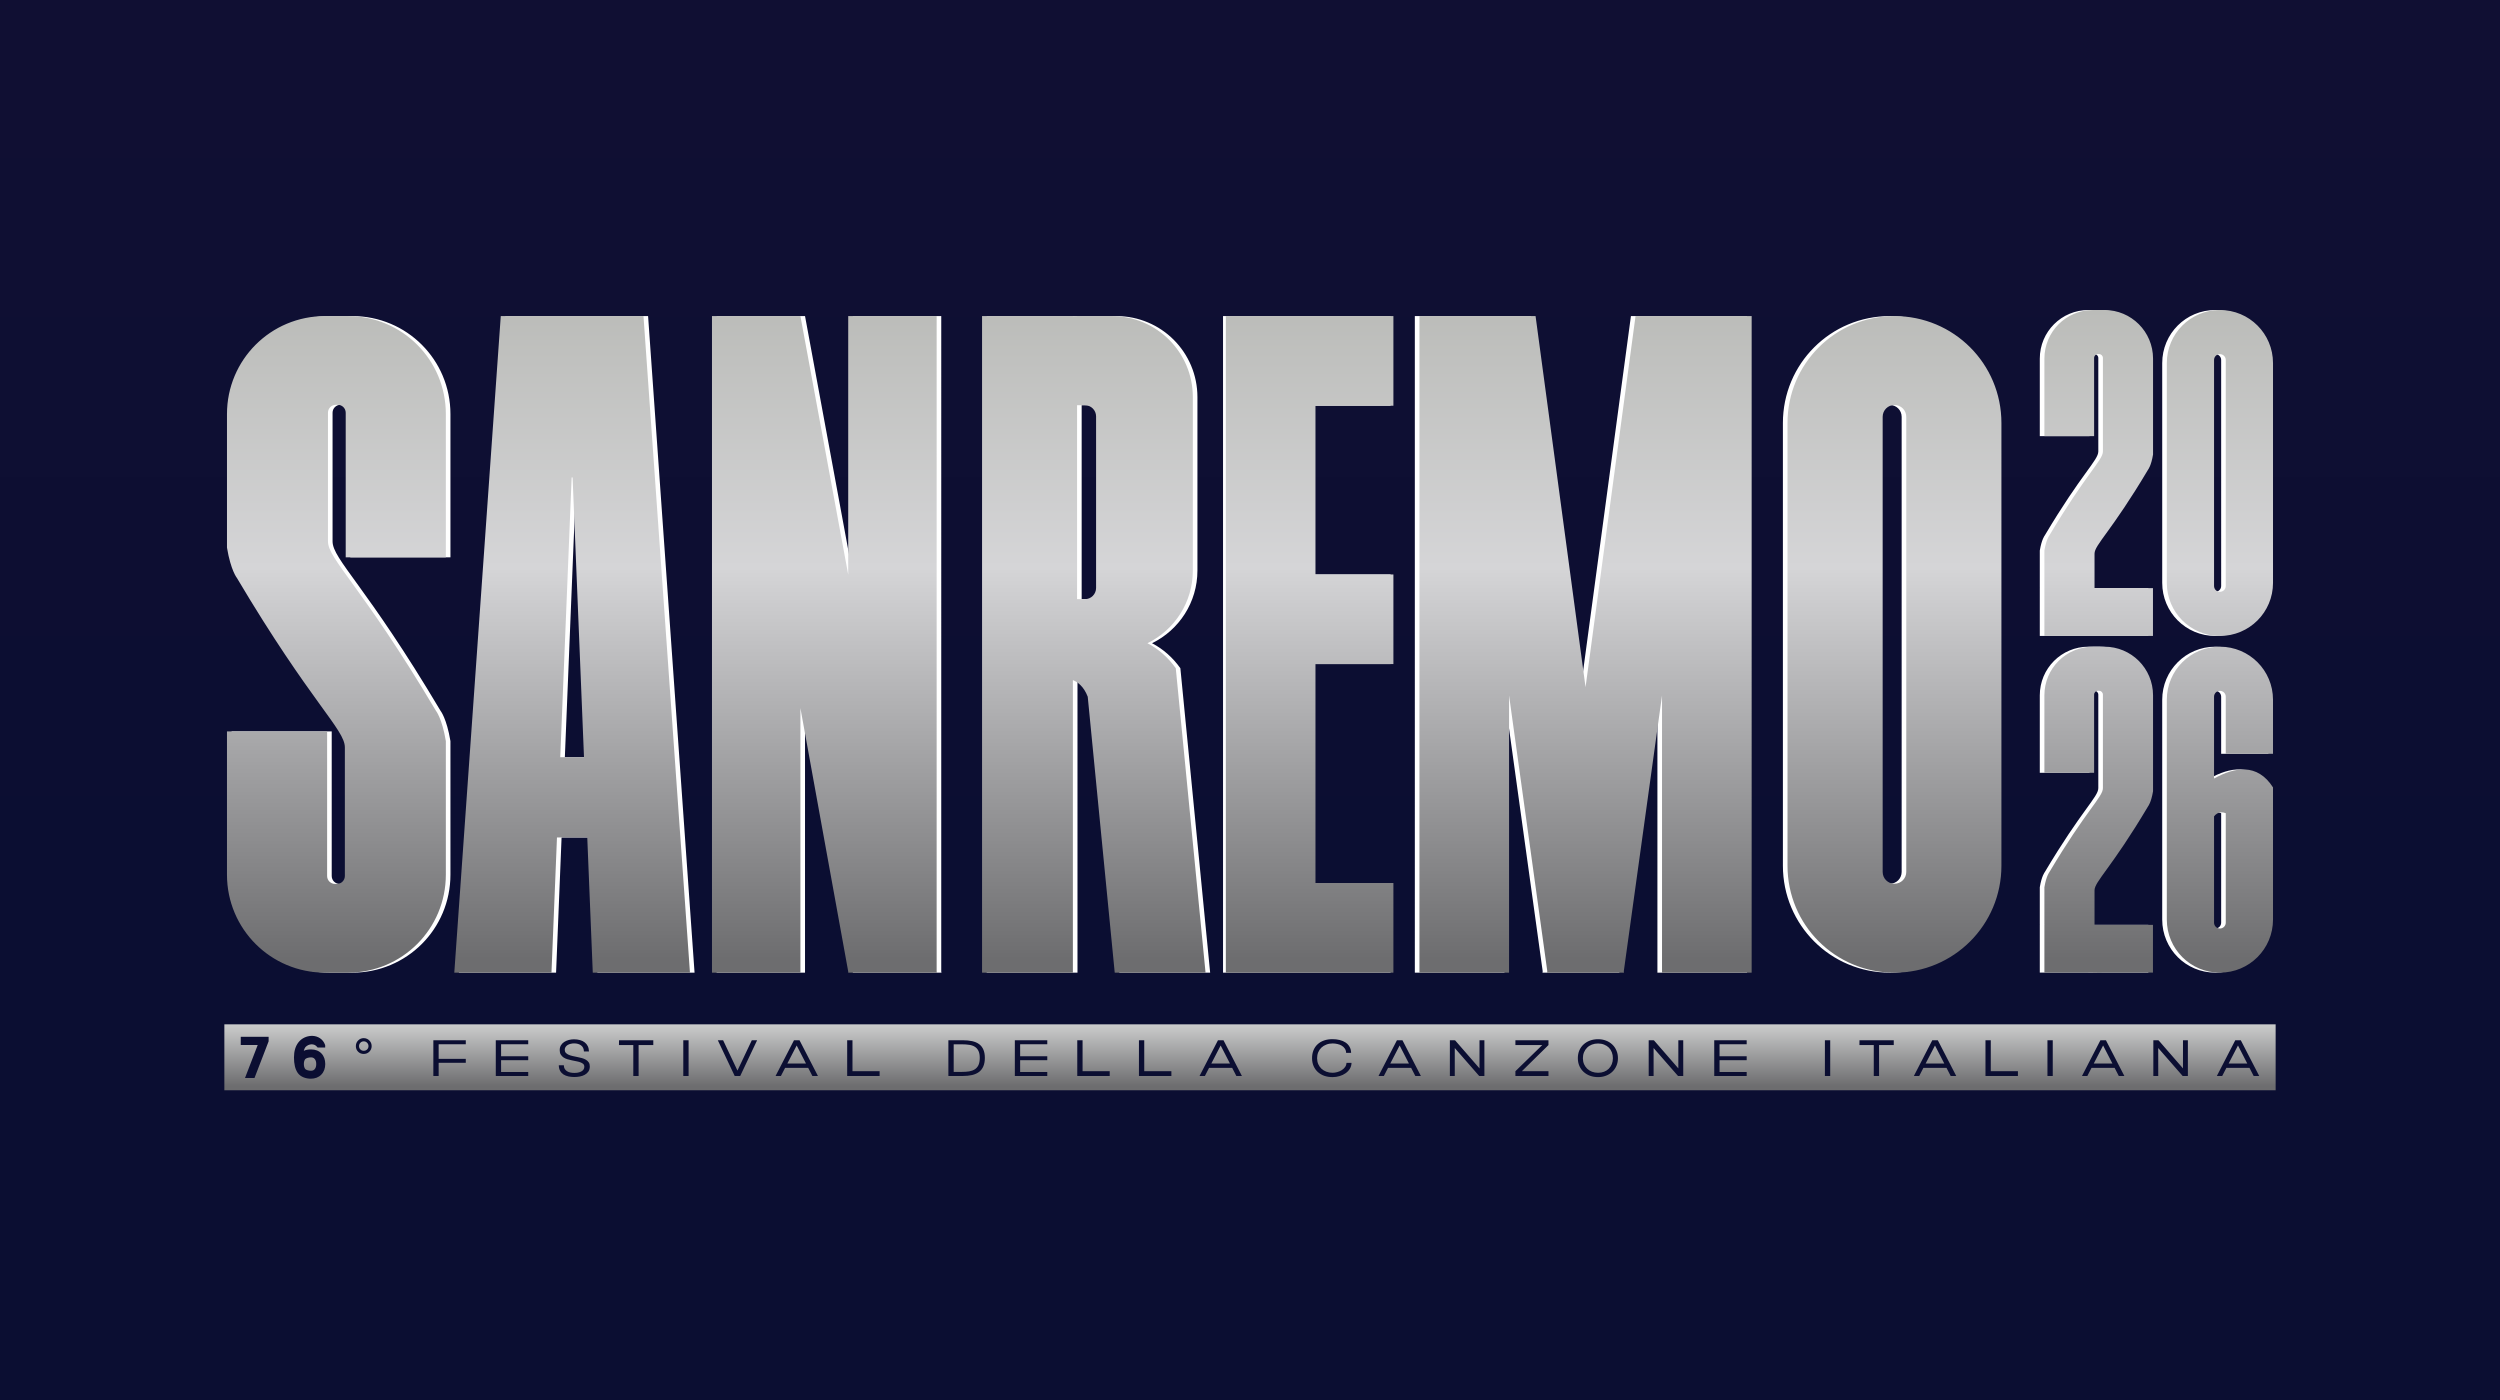
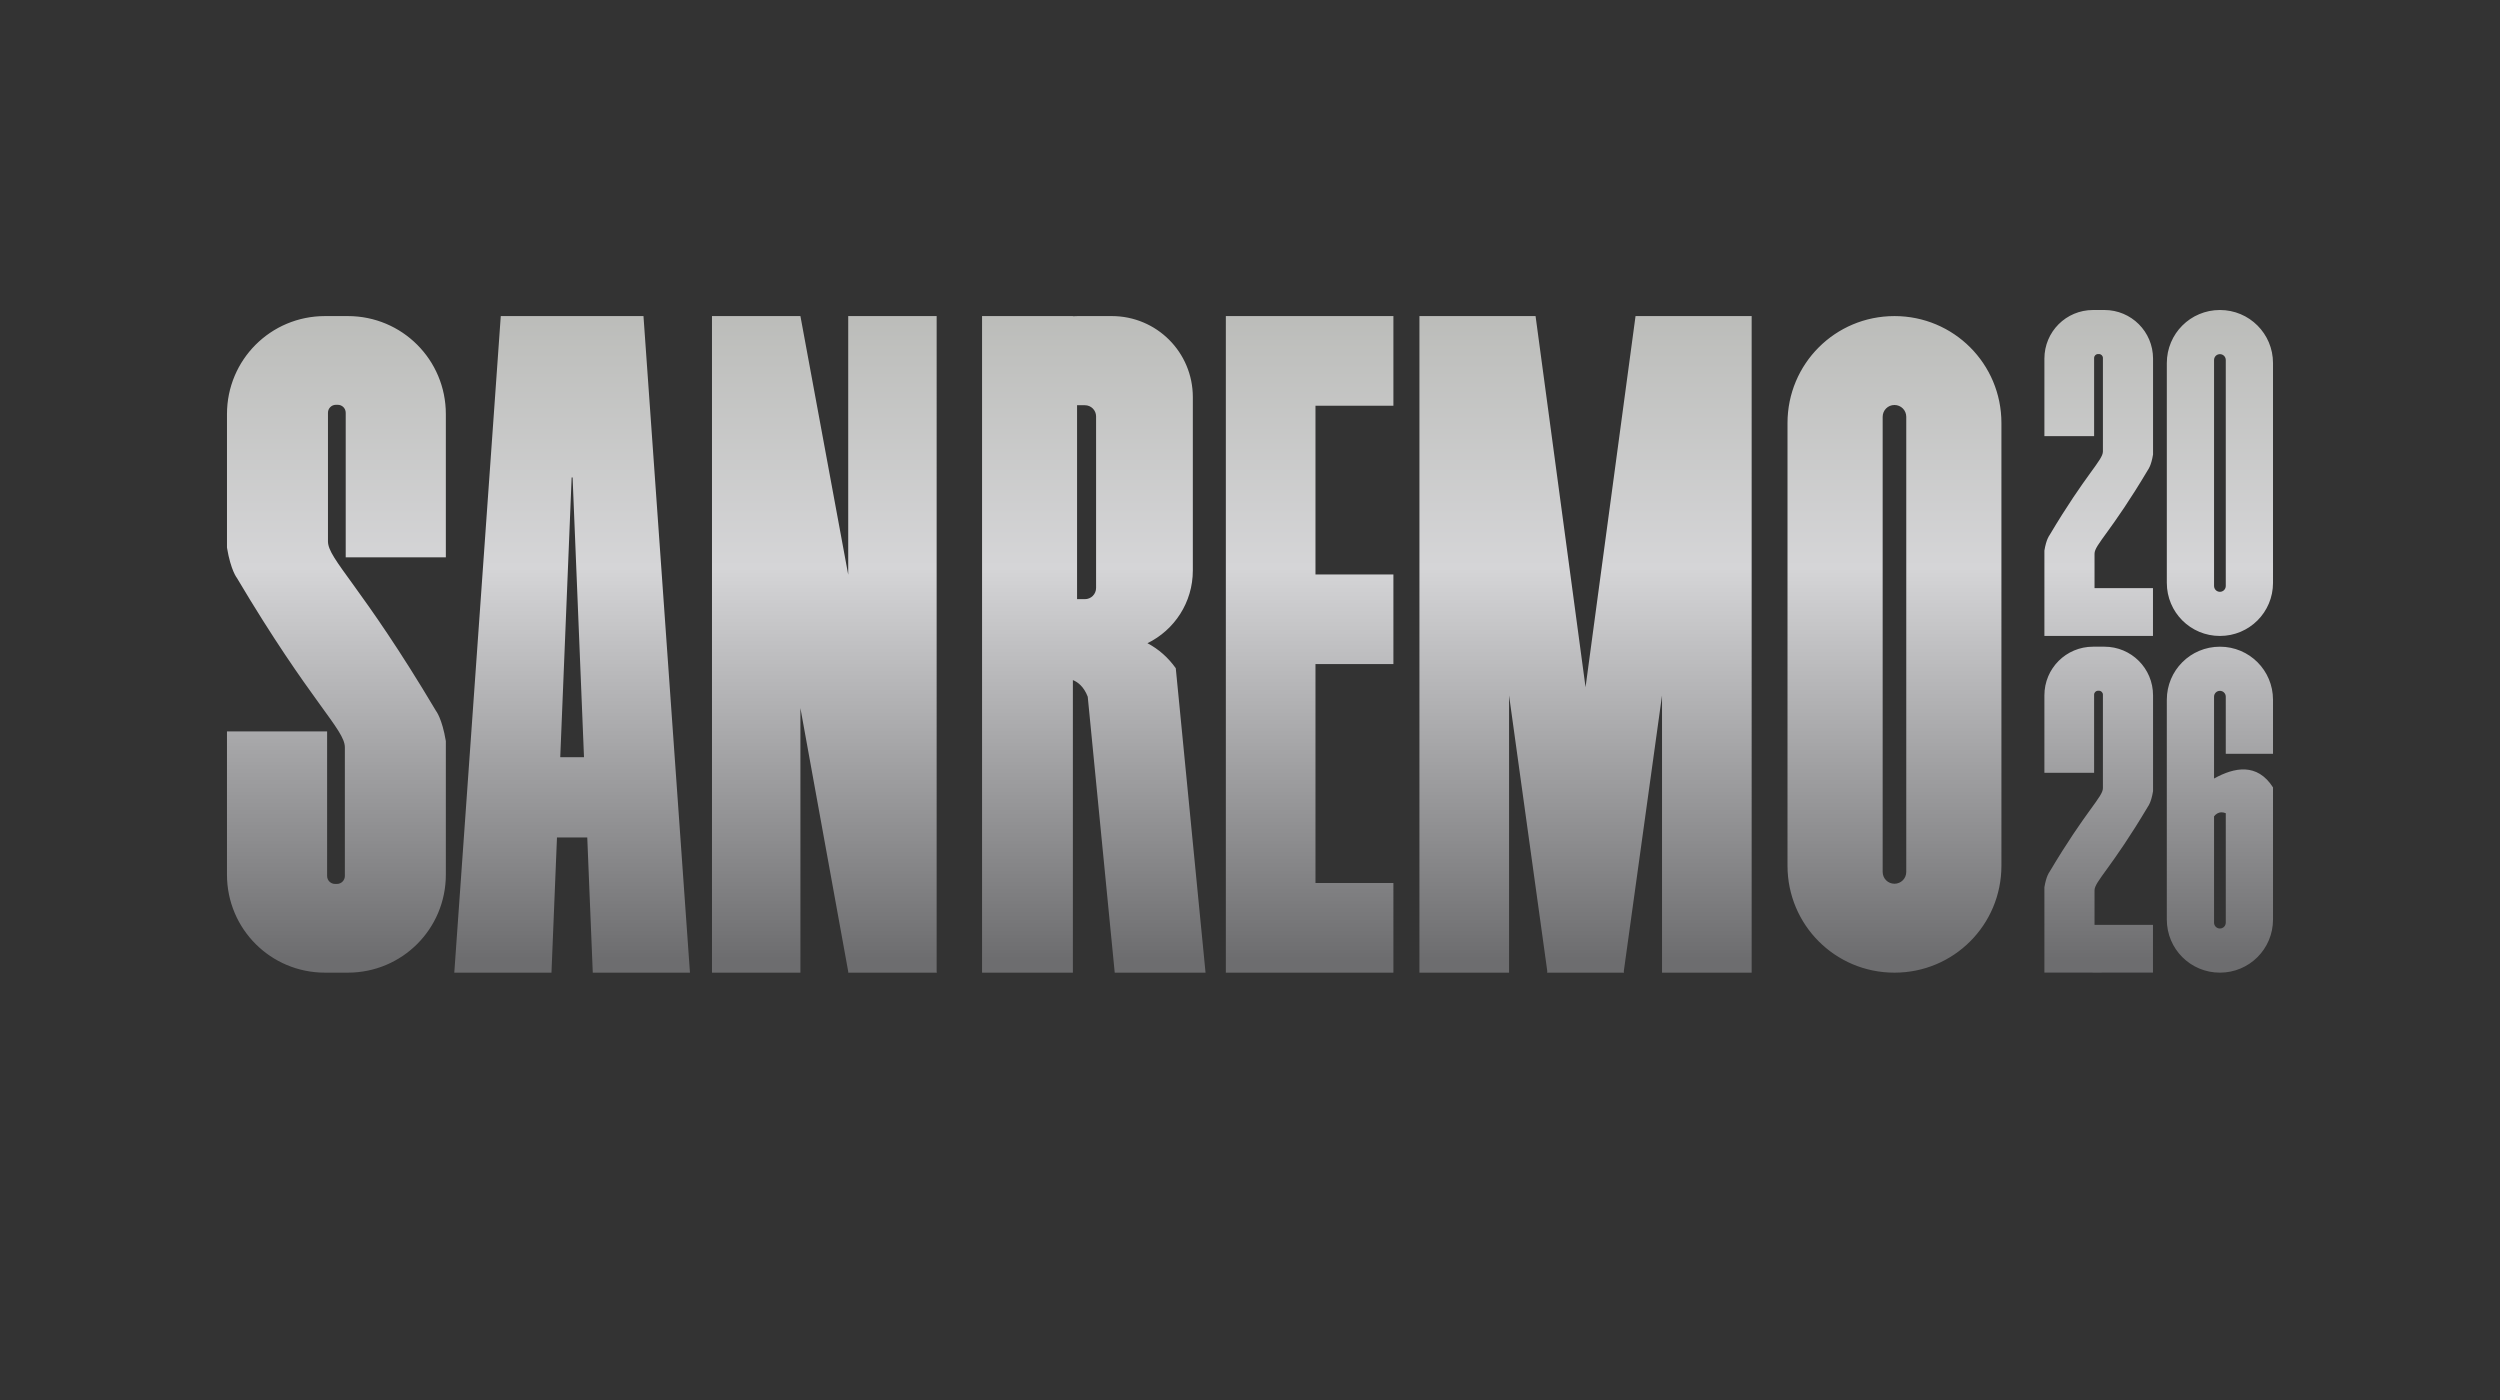
<svg xmlns="http://www.w3.org/2000/svg" xmlns:xlink="http://www.w3.org/1999/xlink" version="1.1" id="svg1" width="1500" height="840.15" viewBox="0 0 1284.086 719.216">
  <rect x="0" y="0" width="1284.086" height="719.216" fill="#333333" stroke="none" />
  <defs id="defs1">
    <linearGradient id="linearGradient4">
      <stop style="stop-color:#6d6d6f;stop-opacity:1;" offset="0" id="stop4" />
      <stop style="stop-color:#cdcece;stop-opacity:1;" offset="1" id="stop5" />
    </linearGradient>
    <linearGradient id="linearGradient43">
      <stop style="stop-color:#100f33;stop-opacity:1;" offset="0" id="stop44" />
      <stop style="stop-color:#0b0e32;stop-opacity:1;" offset="1" id="stop45" />
    </linearGradient>
    <linearGradient id="linearGradient41">
      <stop style="stop-color:#6d6d6f;stop-opacity:1;" offset="0" id="stop41" />
      <stop style="stop-color:#d5d5d7;stop-opacity:1;" offset="0.603" id="stop43" />
      <stop style="stop-color:#bbbcb9;stop-opacity:1;" offset="1" id="stop42" />
    </linearGradient>
    <linearGradient xlink:href="#linearGradient41" id="linearGradient42" x1="654.947" y1="803.778" x2="654.947" y2="470.445" gradientUnits="userSpaceOnUse" />
    <linearGradient xlink:href="#linearGradient43" id="linearGradient45" x1="1999.916" y1="46.418" x2="1999.916" y2="291.941" gradientUnits="userSpaceOnUse" gradientTransform="matrix(1,0,0,1.669,0,-160.821)" />
    <linearGradient xlink:href="#linearGradient4" id="linearGradient5" x1="696.843" y1="940.582" x2="696.843" y2="908.42" gradientUnits="userSpaceOnUse" />
  </defs>
  <g id="g1" transform="translate(-1351.735,123.418)">
-     <rect style="opacity:1;fill:url(#linearGradient45);stroke-width:11.222;stroke-linecap:square;stroke-miterlimit:6;paint-order:fill markers stroke" id="rect43" width="1284.086" height="719.216" x="1351.735" y="-123.418" />
    <g id="g36" style="opacity:1" transform="translate(0,-885.417)" />
    <g id="g6" transform="translate(6.1855469e-5,-30.2)">
      <g id="g45" transform="translate(-4.3144531e-5,-1.736)">
-         <path id="path43" style="opacity:1;fill:#ffffff;fill-opacity:1;stroke-width:9.301;stroke-linecap:square;stroke-miterlimit:6;paint-order:fill markers stroke" d="m 2424.439,67.746 c -13.847,0 -24.996,11.147 -24.996,24.994 v 39.777 h 25.535 V 92.396 c 0,-1.123 0.904,-2.025 2.027,-2.025 h 0.471 c 1.123,0 2.025,0.903 2.025,2.025 v 47.984 c 0,4.57 -8.575,11.287 -27.531,43.205 0,0 -1.556,1.892 -2.527,7.725 v 18.861 c 0,0.151 0.021,0.297 0.023,0.447 h -0.023 v 24.529 h 24.629 c 0.123,0.002 0.243,0.019 0.367,0.019 h 4.361 v -0.019 h 26.408 v -24.529 h -29.994 c 0,-0.035 -0.021,-0.067 -0.021,-0.104 v -17.602 c 0,-4.57 8.575,-11.287 27.531,-43.205 0,0 1.556,-1.892 2.527,-7.725 V 92.74 c 0,-13.847 -11.147,-24.994 -24.994,-24.994 z m 65.156,0 c -15.109,0 -27.271,12.164 -27.271,27.273 V 207.895 c 0,15.109 12.162,27.273 27.271,27.273 15.109,0 27.273,-12.164 27.273,-27.273 V 95.02 c 0,-15.109 -12.165,-27.273 -27.273,-27.273 z m -968.561,3.121 c -27.892,0 -50.348,22.456 -50.348,50.348 v 68.592 c 1.957,11.748 5.09,15.561 5.09,15.561 38.184,64.293 55.457,77.825 55.457,87.029 v 66.055 c 0,2.261 -1.821,4.082 -4.082,4.082 h -0.949 c -2.261,0 -4.082,-1.821 -4.082,-4.082 v -74.26 h -51.434 v 73.566 c 0,27.892 22.456,50.348 50.348,50.348 h 11.719 c 27.892,0 50.348,-22.456 50.348,-50.348 v -68.592 c -1.957,-11.748 -5.09,-15.561 -5.09,-15.561 -38.184,-64.293 -55.457,-77.825 -55.457,-87.029 v -66.055 c 0,-2.261 1.821,-4.082 4.082,-4.082 h 0.949 c 2.262,0 4.082,1.821 4.082,4.082 v 74.26 h 51.434 v -73.566 c 0,-27.892 -22.455,-50.348 -50.348,-50.348 z m 90.277,0 -23.871,337.238 h 49.914 l 2.83,-69.443 h 15.557 l 2.83,69.443 h 49.914 L 1684.614,70.867 h -33.52 -6.264 z m 108.488,0 V 408.105 h 45.422 V 272.209 l 24.553,135.314 v 0.582 h 0.121 45.301 0.121 l -0.121,-0.582 V 70.867 h -45.422 V 203.723 L 1765.222,70.867 Z m 138.721,0 V 408.105 h 46.648 V 257.832 c 2.292,0.916 5.571,3.14 7.631,8.545 l 13.863,141.729 h 46.648 l -15.295,-156.363 c -3.828,-5.396 -8.761,-9.816 -14.547,-12.842 13.817,-6.769 23.311,-20.912 23.311,-37.391 V 112.533 c 0,-23.083 -18.583,-41.666 -41.666,-41.666 h -17.361 c -0.869,0 -1.729,0.036 -2.584,0.088 v -0.088 z m 121.406,0 V 408.105 h 24.424 21.611 40.027 v -46.035 h -40.027 V 249.615 h 40.027 v -46.037 h -40.027 v -86.676 h 40.027 V 70.867 h -40.027 z m 98.518,0 V 408.105 h 46.035 V 265.729 l 19.635,141.648 -0.1,0.729 h 0.211 39.072 0.211 l -0.1,-0.729 19.635,-141.648 v 142.377 h 46.037 V 70.867 h -13.611 -32.426 -13.609 l -25.673,190.625 -25.674,-190.625 h -13.607 z m 243.988,0 c -30.434,0 -54.936,24.501 -54.936,54.936 v 227.367 c 0,30.434 24.501,54.936 54.936,54.936 30.434,0 54.935,-24.501 54.935,-54.936 V 125.803 c 0,-30.434 -24.501,-54.936 -54.935,-54.936 z m 167.162,19.551 c 1.667,0 3.008,1.343 3.008,3.01 V 209.486 c 0,1.667 -1.341,3.01 -3.008,3.01 -1.667,0 -3.01,-1.343 -3.01,-3.01 V 93.428 c 0,-1.667 1.343,-3.01 3.01,-3.01 z m -167.162,26.117 c 3.358,0 6.061,2.703 6.061,6.061 v 233.781 c 0,3.358 -2.703,6.061 -6.061,6.061 -3.358,0 -6.062,-2.703 -6.062,-6.061 V 122.596 c 0,-3.358 2.704,-6.061 6.062,-6.061 z m -415.115,0.121 h 4.018 c 3.186,0 5.75,2.564 5.75,5.75 v 88.107 c 0,3.186 -2.564,5.752 -5.75,5.752 h -4.018 z m -259.6,37.109 h 0.49 l 5.854,143.662 h -12.197 z m 776.721,86.918 c -13.847,0 -24.996,11.149 -24.996,24.996 v 39.775 h 25.535 v -40.121 c 0,-1.123 0.904,-2.025 2.027,-2.025 h 0.471 c 1.123,0 2.025,0.903 2.025,2.025 v 47.984 c 0,4.57 -8.575,11.287 -27.531,43.205 0,0 -1.556,1.892 -2.527,7.725 v 18.861 c 0,0.151 0.021,0.297 0.023,0.447 h -0.023 v 24.529 h 24.629 c 0.123,0.002 0.243,0.019 0.367,0.019 h 4.361 v -0.019 h 26.408 v -24.529 h -29.994 c 0,-0.035 -0.021,-0.065 -0.021,-0.102 v -17.604 c 0,-4.57 8.575,-11.287 27.531,-43.205 0,0 1.556,-1.892 2.527,-7.725 v -49.242 c 0,-13.847 -11.147,-24.996 -24.994,-24.996 z m 65.156,0.002 c -15.109,0 -27.271,12.163 -27.271,27.271 v 112.875 c 0,15.109 12.162,27.273 27.271,27.273 15.109,0 27.273,-12.164 27.273,-27.273 v -67.877 c -8.089,-12.655 -19.834,-10.375 -30.283,-4.555 v -42.035 c 0,-1.667 1.343,-3.008 3.01,-3.008 1.667,0 3.008,1.341 3.008,3.008 v 29.336 h 24.266 v -27.744 c 0,-15.109 -12.165,-27.271 -27.273,-27.271 z m 0.828,85.072 c 0.653,-0.003 1.379,0.135 2.18,0.445 v 56.223 c 0,1.667 -1.341,3.008 -3.008,3.008 -1.667,0 -3.01,-1.341 -3.01,-3.008 v -54.605 c 0.834,-1.072 2.076,-2.055 3.838,-2.062 z" />
        <g id="g15" style="opacity:1" transform="translate(1330.736,-402.658)">
          <path id="rect13" style="opacity:1;fill:url(#linearGradient42);stroke-width:23.706;stroke-linecap:square;stroke-miterlimit:6;paint-order:fill markers stroke" d="m 1096.068,470.404 c -13.847,0 -24.996,11.149 -24.996,24.996 v 39.777 h 25.535 v -40.121 c 0,-1.123 0.905,-2.027 2.027,-2.027 h 0.471 c 1.123,0 2.025,0.905 2.025,2.027 v 47.982 c 0,4.57 -8.575,11.287 -27.531,43.205 0,0 -1.556,1.894 -2.527,7.727 v 18.861 c 0,0.151 0.021,0.295 0.023,0.445 h -0.023 v 24.531 h 24.629 c 0.123,0.002 0.243,0.018 0.367,0.018 h 4.361 v -0.018 h 26.408 v -24.531 h -29.994 c 0,-0.035 -0.022,-0.065 -0.022,-0.102 v -17.602 c 0,-4.57 8.575,-11.289 27.531,-43.207 0,0 1.556,-1.892 2.527,-7.725 v -49.242 c 0,-13.847 -11.147,-24.996 -24.994,-24.996 z m 65.156,0 c -15.109,0 -27.271,12.164 -27.271,27.273 v 112.875 c 0,15.109 12.162,27.273 27.271,27.273 15.109,0 27.273,-12.164 27.273,-27.273 v -112.875 c 0,-15.109 -12.164,-27.273 -27.273,-27.273 z m -973.291,3.121 c -27.892,0 -50.348,22.455 -50.348,50.348 v 68.592 c 1.957,11.748 5.09,15.561 5.09,15.561 38.184,64.293 55.457,77.825 55.457,87.029 v 66.055 c 0,2.261 -1.82,4.082 -4.082,4.082 h -0.949 c -2.262,0 -4.082,-1.821 -4.082,-4.082 v -74.26 h -51.434 v 73.566 c 0,27.892 22.455,50.348 50.348,50.348 h 11.719 C 227.545,810.764 250,788.308 250,760.416 v -68.592 c -1.957,-11.748 -5.09,-15.561 -5.09,-15.561 -38.184,-64.293 -55.457,-77.825 -55.457,-87.029 v -66.055 c 0,-2.262 1.821,-4.082 4.082,-4.082 h 0.949 c 2.262,0 4.082,1.821 4.082,4.082 v 74.26 H 250 v -73.566 c 0,-27.892 -22.455,-50.348 -50.348,-50.348 z m 90.277,0 -23.871,337.238 h 49.914 l 2.83,-69.443 h 15.557 l 2.83,69.443 h 49.914 l -23.871,-337.238 h -33.52 -6.264 z m 108.488,0 v 337.238 h 45.422 V 674.867 l 24.553,135.314 v 0.582 h 0.121 45.301 0.121 l -0.121,-0.582 V 473.525 H 456.674 V 606.381 L 432.121,473.525 Z m 138.721,0 v 337.238 h 46.648 V 660.49 c 2.292,0.916 5.571,3.14 7.631,8.545 l 13.863,141.729 h 46.648 L 624.916,654.4 c -3.828,-5.396 -8.761,-9.816 -14.547,-12.842 13.817,-6.769 23.311,-20.912 23.311,-37.391 v -88.977 c 0,-23.083 -18.583,-41.666 -41.666,-41.666 h -17.361 c -0.869,0 -1.729,0.036 -2.584,0.088 v -0.088 z m 125.217,0 v 337.238 h 24.424 21.611 40.027 V 764.729 H 696.672 V 652.273 h 40.027 v -46.037 h -40.027 v -86.676 h 40.027 v -46.035 h -40.027 z m 99.438,0 v 337.238 h 46.035 v -142.375 l 19.635,141.646 -0.1,0.729 h 0.211 39.072 0.211 l -0.098,-0.729 19.635,-141.646 v 142.375 h 46.037 V 473.525 h -13.611 -32.426 -13.609 l -25.676,190.625 -25.674,-190.625 h -13.607 z m 243.988,0 c -30.434,0 -54.936,24.501 -54.936,54.936 v 227.367 c 0,30.434 24.501,54.936 54.936,54.936 30.434,0 54.935,-24.501 54.935,-54.936 V 528.461 c 0,-30.434 -24.501,-54.936 -54.935,-54.936 z m 167.162,19.551 c 1.667,0 3.008,1.343 3.008,3.01 v 116.059 c 0,1.667 -1.341,3.01 -3.008,3.01 -1.667,0 -3.01,-1.343 -3.01,-3.01 V 496.086 c 0,-1.667 1.343,-3.01 3.01,-3.01 z m -167.162,26.117 c 3.358,0 6.061,2.703 6.061,6.061 v 233.781 c 0,3.358 -2.703,6.061 -6.061,6.061 -3.358,0 -6.062,-2.703 -6.062,-6.061 V 525.254 c 0,-3.358 2.705,-6.061 6.062,-6.061 z m -419.846,0.121 h 4.018 c 3.186,0 5.75,2.564 5.75,5.75 v 88.107 c 0,3.186 -2.564,5.752 -5.75,5.752 h -4.018 z m -259.6,37.109 h 0.49 l 5.854,143.662 h -12.197 z m 781.451,86.918 c -13.847,0 -24.996,11.149 -24.996,24.996 v 39.777 h 25.535 v -40.121 c 0,-1.123 0.905,-2.027 2.027,-2.027 h 0.471 c 1.123,0 2.025,0.905 2.025,2.027 v 47.982 c 0,4.57 -8.575,11.287 -27.531,43.205 0,0 -1.556,1.894 -2.527,7.727 v 18.861 c 0,0.151 0.021,0.295 0.023,0.445 h -0.023 v 24.531 h 24.629 c 0.123,0.002 0.243,0.018 0.367,0.018 h 4.361 v -0.018 h 26.408 v -24.531 h -29.994 c 0,-0.035 -0.022,-0.065 -0.022,-0.102 v -17.602 c 0,-4.57 8.575,-11.287 27.531,-43.205 0,0 1.556,-1.894 2.527,-7.727 v -49.242 c 0,-13.847 -11.147,-24.996 -24.994,-24.996 z m 65.156,0.002 c -15.109,0 -27.271,12.162 -27.271,27.271 v 112.875 c 0,15.109 12.162,27.273 27.271,27.273 15.109,0 27.273,-12.164 27.273,-27.273 v -67.877 c -8.089,-12.655 -19.834,-10.375 -30.283,-4.555 v -42.035 c 0,-1.667 1.343,-3.008 3.01,-3.008 1.667,0 3.008,1.341 3.008,3.008 v 29.336 h 24.266 v -27.744 c 0,-15.109 -12.164,-27.271 -27.273,-27.271 z m 0.828,85.072 c 0.653,-0.003 1.379,0.135 2.18,0.445 v 56.223 c 0,1.667 -1.341,3.008 -3.008,3.008 -1.667,0 -3.01,-1.341 -3.01,-3.008 v -54.605 c 0.834,-1.072 2.076,-2.055 3.838,-2.062 z" />
        </g>
      </g>
      <g id="g2" transform="translate(1306.38,-475.939)">
-         <path id="rect1" style="fill:url(#linearGradient5);fill-opacity:1;stroke:none;stroke-width:1.546;stroke-miterlimit:6;paint-order:fill markers stroke" d="m 160.591,908.855 v 33.854 H 1214.204 v -33.854 z m 44.799,5.932 c 0.168,-0.004 0.336,-0.004 0.504,0.002 2.682,0.093 5.363,1.587 6.43,4.619 l 0.057,0.164 v 0.174 1.014 l -3.871,0.019 -0.307,-0.369 c -0.798,-0.956 -1.813,-1.33 -2.9,-1.287 -1.068,0.042 -2.187,0.539 -3.049,1.398 -0.359,0.474 -0.656,1.128 -0.881,1.939 1.181,-0.617 2.75,-0.715 3.807,-0.715 2.126,0 3.969,0.689 5.279,2.07 1.317,1.37 1.957,3.257 1.957,5.447 0,2.162 -0.675,4.046 -2.031,5.432 -1.357,1.387 -3.221,2.086 -5.357,2.086 -2.468,0 -5.275,-0.849 -6.744,-2.973 h -0.002 v -0.002 c -1.339,-1.945 -1.932,-4.609 -1.932,-7.947 0,-3.179 0.765,-5.841 2.371,-7.85 1.614,-2.026 4.149,-3.165 6.67,-3.223 z m -36.375,0.484 h 14.316 v 2.309 l -7.254,18.828 h -4.881 l 6.525,-16.926 h -8.707 v -3.193 z m 63.18,0.674 c 0.546,0 1.071,0.107 1.574,0.32 0.503,0.205 0.938,0.504 1.305,0.896 0.392,0.384 0.687,0.817 0.883,1.303 0.196,0.486 0.295,1.011 0.295,1.574 0,1.126 -0.396,2.083 -1.189,2.867 -0.785,0.776 -1.75,1.162 -2.893,1.162 -1.151,0 -2.109,-0.383 -2.877,-1.15 -0.768,-0.768 -1.152,-1.728 -1.152,-2.879 0,-1.143 0.393,-2.111 1.178,-2.904 0.785,-0.793 1.743,-1.189 2.877,-1.189 z m 497.58,0.529 c 1.293,0 2.515,0.14 3.668,0.42 1.153,0.279 2.158,0.707 3.014,1.283 0.873,0.576 1.564,1.31 2.07,2.201 0.524,0.891 0.793,1.939 0.811,3.145 h -2.566 c -0.018,-0.856 -0.237,-1.59 -0.656,-2.201 -0.419,-0.629 -0.959,-1.135 -1.623,-1.52 -0.646,-0.384 -1.38,-0.663 -2.201,-0.838 -0.821,-0.192 -1.642,-0.289 -2.463,-0.289 -1.153,0 -2.219,0.192 -3.197,0.576 -0.978,0.367 -1.825,0.883 -2.541,1.547 -0.699,0.664 -1.249,1.467 -1.65,2.41 -0.384,0.926 -0.576,1.939 -0.576,3.039 0,1.1 0.192,2.113 0.576,3.039 0.402,0.908 0.952,1.694 1.65,2.357 0.716,0.664 1.563,1.18 2.541,1.547 0.978,0.367 2.044,0.549 3.197,0.549 0.751,0 1.536,-0.113 2.357,-0.34 0.838,-0.227 1.608,-0.559 2.307,-0.996 0.699,-0.437 1.274,-0.969 1.729,-1.598 0.454,-0.629 0.699,-1.345 0.734,-2.148 h 2.594 c -0.035,1.135 -0.332,2.156 -0.891,3.064 -0.559,0.891 -1.293,1.651 -2.201,2.279 -0.891,0.629 -1.914,1.11 -3.066,1.441 -1.153,0.349 -2.34,0.523 -3.562,0.523 -1.589,0 -3.03,-0.226 -4.322,-0.68 -1.293,-0.472 -2.402,-1.136 -3.328,-1.992 -0.926,-0.856 -1.642,-1.877 -2.148,-3.064 -0.507,-1.205 -0.76,-2.533 -0.76,-3.982 0,-1.502 0.245,-2.855 0.734,-4.061 0.489,-1.205 1.187,-2.228 2.096,-3.066 0.908,-0.856 2.008,-1.511 3.301,-1.965 1.293,-0.454 2.751,-0.682 4.375,-0.682 z m 136.42,0.027 c 1.45,0 2.795,0.235 4.035,0.707 1.24,0.472 2.314,1.134 3.223,1.99 0.926,0.856 1.642,1.887 2.148,3.092 0.524,1.188 0.787,2.507 0.787,3.957 0,1.45 -0.263,2.767 -0.787,3.955 -0.524,1.188 -1.24,2.211 -2.148,3.066 -0.908,0.856 -1.99,1.519 -3.248,1.99 -1.24,0.472 -2.578,0.707 -4.01,0.707 -1.485,0 -2.864,-0.226 -4.139,-0.68 -1.258,-0.472 -2.358,-1.136 -3.301,-1.992 -0.926,-0.856 -1.652,-1.877 -2.176,-3.064 -0.524,-1.205 -0.785,-2.533 -0.785,-3.982 0,-1.467 0.253,-2.795 0.76,-3.982 0.524,-1.205 1.248,-2.228 2.174,-3.066 0.926,-0.856 2.018,-1.519 3.275,-1.99 1.275,-0.472 2.672,-0.707 4.191,-0.707 z m -525.969,0.051 c 1.1,0 2.113,0.133 3.039,0.395 0.926,0.245 1.721,0.628 2.385,1.152 0.681,0.507 1.213,1.153 1.598,1.939 0.384,0.786 0.594,1.702 0.629,2.75 h -2.594 c -0.035,-1.362 -0.516,-2.393 -1.441,-3.092 -0.926,-0.699 -2.131,-1.047 -3.615,-1.047 -0.576,0 -1.152,0.069 -1.729,0.209 -0.576,0.122 -1.093,0.322 -1.547,0.602 -0.454,0.262 -0.82,0.604 -1.1,1.023 -0.279,0.402 -0.42,0.873 -0.42,1.414 0,0.664 0.184,1.196 0.551,1.598 0.367,0.402 0.848,0.734 1.441,0.996 0.611,0.262 1.302,0.48 2.07,0.654 0.769,0.157 1.554,0.323 2.357,0.498 0.821,0.157 1.614,0.341 2.383,0.551 0.769,0.21 1.451,0.489 2.045,0.838 0.611,0.349 1.1,0.804 1.467,1.363 0.367,0.541 0.551,1.23 0.551,2.068 0,1.048 -0.235,1.922 -0.707,2.621 -0.472,0.699 -1.093,1.257 -1.861,1.676 -0.751,0.419 -1.598,0.716 -2.541,0.891 -0.926,0.175 -1.86,0.264 -2.803,0.264 -1.1,0 -2.141,-0.105 -3.119,-0.314 -0.961,-0.21 -1.807,-0.552 -2.541,-1.023 -0.716,-0.489 -1.284,-1.116 -1.703,-1.885 -0.419,-0.769 -0.637,-1.704 -0.654,-2.805 h 2.594 c 0,0.716 0.148,1.327 0.445,1.834 0.297,0.489 0.691,0.891 1.18,1.205 0.489,0.314 1.055,0.542 1.701,0.682 0.664,0.14 1.364,0.209 2.098,0.209 0.594,0 1.195,-0.051 1.807,-0.156 0.611,-0.122 1.161,-0.306 1.65,-0.551 0.489,-0.245 0.883,-0.567 1.18,-0.969 0.314,-0.419 0.471,-0.934 0.471,-1.545 0,-0.559 -0.182,-1.014 -0.549,-1.363 -0.367,-0.349 -0.848,-0.628 -1.441,-0.838 -0.576,-0.227 -1.249,-0.411 -2.018,-0.551 -0.751,-0.157 -1.529,-0.314 -2.332,-0.471 -0.786,-0.157 -1.563,-0.351 -2.332,-0.578 -0.751,-0.227 -1.424,-0.532 -2.018,-0.916 -0.576,-0.402 -1.047,-0.9 -1.414,-1.494 -0.367,-0.594 -0.551,-1.344 -0.551,-2.252 0,-0.961 0.21,-1.792 0.629,-2.49 0.419,-0.699 0.979,-1.274 1.678,-1.729 0.699,-0.454 1.484,-0.794 2.357,-1.021 0.891,-0.227 1.799,-0.342 2.725,-0.342 z m 192.854,0.473 h 6.709 c 1.851,0 3.484,0.156 4.898,0.471 1.432,0.314 2.629,0.831 3.59,1.547 0.961,0.716 1.685,1.65 2.174,2.803 0.507,1.153 0.76,2.567 0.76,4.244 0,1.677 -0.253,3.109 -0.76,4.297 -0.489,1.17 -1.213,2.132 -2.174,2.883 -0.961,0.734 -2.158,1.274 -3.59,1.623 -1.415,0.332 -3.047,0.498 -4.898,0.498 h -7.311 v -18.34 h 0.602 z m -265.137,0.025 h 16.662 v 2.045 h -13.938 v 7.492 h 13.938 v 2.043 h -13.938 v 6.76 h -2.725 z m 32.066,0 h 16.664 v 2.045 h -13.939 v 6.156 h 13.939 v 2.018 h -13.939 v 6.078 h 13.939 v 2.043 H 300.009 Z m 63.299,0 h 17.605 v 2.463 h -7.545 v 15.877 h -2.725 v -15.877 h -7.363 z m 33.012,0 h 2.725 v 18.34 h -2.725 z m 17.736,0 h 2.725 l 7.361,15.562 7.363,-15.562 h 2.725 l -8.672,18.34 h -2.83 z m 39.115,0 h 2.855 l 9.459,18.34 h -2.855 l -2.148,-4.166 h -11.869 l -2.148,4.166 h -2.75 z m 27.326,0 h 2.725 v 15.877 h 13.939 v 2.463 h -16.664 z m 86.119,0 h 16.662 v 2.045 h -13.938 v 6.156 h 13.938 v 2.018 h -13.938 v 6.078 h 13.938 v 2.043 h -16.662 z m 32.066,0 h 2.725 v 15.877 h 13.939 v 2.463 h -16.664 z m 31.676,0 h 2.725 v 15.877 h 13.939 v 2.463 h -16.664 z m 40.582,0 h 2.857 l 9.457,18.34 h -2.855 l -2.148,-4.166 h -11.869 l -2.148,4.166 h -2.75 z m 91.924,0 h 2.855 l 9.459,18.34 h -2.855 l -2.148,-4.166 h -11.869 l -2.148,4.166 h -2.75 z m 27.195,0 h 2.516 v 0.105 l 0.156,-0.105 12.551,14.438 v -14.438 h 2.514 v 18.34 h -2.672 L 792.575,921.033 v 14.357 h -2.516 z m 33.666,0 h 16.979 v 2.463 l -13.65,13.414 h 13.65 v 2.463 h -16.979 v -2.463 l 13.781,-13.414 h -13.781 z m 68.459,0 H 894.7 v 0.105 l 0.156,-0.105 12.551,14.438 v -14.438 h 2.516 v 18.34 h -2.674 L 894.7,921.033 v 14.357 h -2.516 z m 33.666,0 h 16.664 V 919.095 H 928.575 v 6.156 h 13.939 v 2.018 H 928.575 v 6.078 h 13.939 v 2.043 h -16.664 z m 56.842,0 h 2.725 v 18.34 h -2.725 z m 17.762,0 h 17.607 v 2.463 h -7.547 v 15.877 h -2.725 v -15.877 h -7.361 z m 37.387,0 h 2.856 l 9.459,18.34 h -2.856 l -2.148,-4.166 h -11.869 l -2.148,4.166 h -2.75 z m 27.326,0 h 2.725 v 15.877 h 13.94 v 2.463 h -16.664 z m 31.832,0 h 2.725 v 18.34 h -2.725 z m 27.195,0 h 2.856 l 9.459,18.34 h -2.856 l -2.148,-4.166 h -11.869 l -2.148,4.166 h -2.752 z m 27.195,0 h 2.516 v 0.105 l 0.156,-0.105 12.551,14.438 v -14.438 h 2.514 v 18.34 h -2.672 l -12.549,-14.357 v 14.357 h -2.516 z m 42.076,0 h 2.856 l 9.459,18.34 h -2.857 l -2.147,-4.166 h -11.869 l -2.148,4.166 h -2.752 z M 232.194,917.595 c -0.682,0 -1.257,0.239 -1.727,0.717 -0.469,0.469 -0.703,1.044 -0.703,1.727 0,0.674 0.234,1.248 0.703,1.717 0.469,0.461 1.044,0.688 1.727,0.688 0.682,0 1.259,-0.227 1.729,-0.688 0.469,-0.469 0.703,-1.043 0.703,-1.717 0,-0.674 -0.239,-1.249 -0.717,-1.727 -0.469,-0.478 -1.041,-0.717 -1.715,-0.717 z m 634,1.105 c -1.153,0 -2.209,0.184 -3.17,0.551 -0.961,0.367 -1.782,0.891 -2.463,1.572 -0.681,0.664 -1.213,1.459 -1.598,2.385 -0.384,0.926 -0.576,1.939 -0.576,3.039 0,1.1 0.192,2.113 0.576,3.039 0.402,0.908 0.944,1.694 1.625,2.357 0.699,0.664 1.52,1.18 2.463,1.547 0.961,0.367 2.007,0.549 3.143,0.549 1.135,0 2.166,-0.182 3.092,-0.549 0.943,-0.367 1.746,-0.883 2.41,-1.547 0.664,-0.664 1.18,-1.449 1.547,-2.357 0.367,-0.926 0.551,-1.939 0.551,-3.039 0,-1.1 -0.184,-2.113 -0.551,-3.039 -0.349,-0.926 -0.856,-1.721 -1.52,-2.385 -0.664,-0.664 -1.467,-1.178 -2.41,-1.545 -0.926,-0.384 -1.966,-0.578 -3.119,-0.578 z m -330.992,0.42 v 14.174 h 4.113 c 1.415,0 2.691,-0.087 3.826,-0.262 1.135,-0.192 2.105,-0.55 2.908,-1.074 0.821,-0.524 1.448,-1.248 1.885,-2.174 0.437,-0.943 0.656,-2.166 0.656,-3.668 0,-1.485 -0.22,-2.682 -0.656,-3.59 -0.437,-0.926 -1.064,-1.642 -1.885,-2.148 -0.803,-0.507 -1.773,-0.839 -2.908,-0.996 -1.135,-0.175 -2.411,-0.262 -3.826,-0.262 z m -80.643,0.604 -4.795,9.248 h 9.564 z m 217.77,0 -4.793,9.248 h 9.562 z m 91.924,0 -4.795,9.248 h 9.564 z m 274.977,0 -4.795,9.248 h 9.564 z m 86.353,0 -4.795,9.248 h 9.562 z m 69.272,0 -4.795,9.248 h 9.562 z m -989.828,6.104 v 0.002 c -0.464,0 -1.127,0.088 -1.693,0.256 -0.566,0.167 -1.025,0.448 -1.139,0.58 h -0.002 c -0.482,0.571 -0.764,1.385 -0.764,2.598 0,1.202 0.281,2.017 0.768,2.6 0.115,0.132 0.572,0.411 1.137,0.578 0.567,0.167 1.229,0.256 1.693,0.256 0.928,0 1.487,-0.257 1.975,-0.83 v -0.002 c 0.496,-0.583 0.781,-1.397 0.781,-2.602 0,-1.214 -0.286,-2.026 -0.777,-2.598 l -0.002,-0.004 -0.002,-0.004 c -0.487,-0.573 -1.047,-0.83 -1.975,-0.83 z" />
-       </g>
+         </g>
      <g id="g4" transform="translate(1307.74,-477.409)">
        <g id="text2" />
      </g>
    </g>
  </g>
</svg>